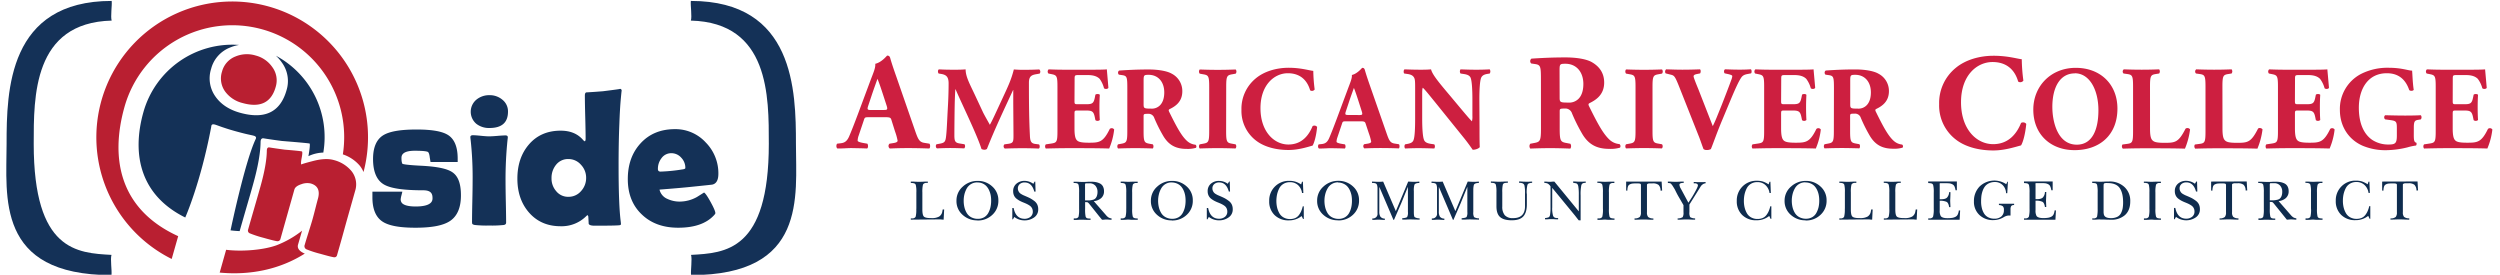
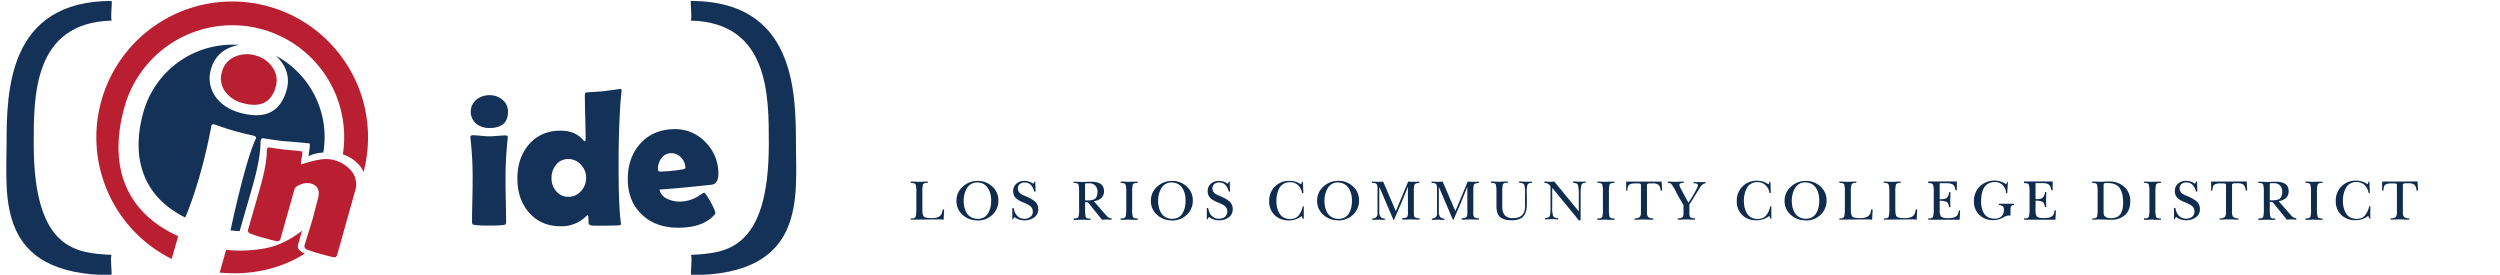
<svg xmlns="http://www.w3.org/2000/svg" id="Layer_1" data-name="Layer 1" viewBox="0 0 1316.3 144.67">
  <defs>
    <style>.cls-1{fill:#0f2c4e;}.cls-2{fill:#cd1f40;}.cls-3{fill:#143157;}.cls-4{fill:#231f20;}.cls-5{fill:#b91f31;}</style>
  </defs>
  <title>Artboard 1</title>
  <path class="cls-1" d="M482.48,109.94v-8.57a15.24,15.24,0,0,0-.3-4,1.35,1.35,0,0,0-.93-.85,6.43,6.43,0,0,0-1.7-.19V95.6c.5,0,1.22,0,2.18.06s1.7.06,2.17.06,1.27,0,2.31-.06,1.8-.06,2.31-.06v.69h-1.06a2.3,2.3,0,0,0-.85.28,1.3,1.3,0,0,0-.67.73,16.06,16.06,0,0,0-.3,4v9c0,1.94.26,3.18.79,3.72s1.75.81,3.68.81h.27a7.82,7.82,0,0,0,4-.76,3.67,3.67,0,0,0,1.14-1.08,3.6,3.6,0,0,0,.53-1.14c.08-.35.18-.87.3-1.58h.77l-.28,5.38c-.73,0-1.25-.09-1.58-.13q-2.62,0-15.71.13V115h1.07a2.17,2.17,0,0,0,.85-.27,1.3,1.3,0,0,0,.67-.73,15.59,15.59,0,0,0,.3-4.09Zm32.15,6.1a11.21,11.21,0,0,1-7.79-2.91,9.53,9.53,0,0,1-3.24-7.41,9.68,9.68,0,0,1,3.33-7.47,11.31,11.31,0,0,1,7.82-3,11,11,0,0,1,7.69,2.93,9.57,9.57,0,0,1,3.22,7.34,9.92,9.92,0,0,1-3.16,7.58,11,11,0,0,1-7.87,3Zm0-20a6.3,6.3,0,0,0-5.6,3.15,12.7,12.7,0,0,0-1.23,3.09,13.85,13.85,0,0,0-.4,3.39,14.32,14.32,0,0,0,.4,3.51,10.38,10.38,0,0,0,1.23,3,5.94,5.94,0,0,0,2.31,2.19,7.21,7.21,0,0,0,3.47.85,6.54,6.54,0,0,0,3.4-.85,5.93,5.93,0,0,0,2.18-2.32,11.47,11.47,0,0,0,1.12-3,15.58,15.58,0,0,0,.35-3.4,15.86,15.86,0,0,0-.22-2.75,11.42,11.42,0,0,0-.79-2.55,7.88,7.88,0,0,0-1.36-2.19,5.92,5.92,0,0,0-2.08-1.53A6.5,6.5,0,0,0,514.63,96.06ZM533,115.47v-5.94h.7q1.13,5.66,5.74,5.66a4.83,4.83,0,0,0,3.1-1,3.4,3.4,0,0,0,1.25-2.8,4,4,0,0,0-.38-1.7,3.78,3.78,0,0,0-1.14-1.34,11.23,11.23,0,0,0-1.41-.85c-.44-.23-1-.47-1.7-.76a19.7,19.7,0,0,1-2.1-.93,13.14,13.14,0,0,1-1.76-1.13,4.65,4.65,0,0,1-1.38-1.7,5.24,5.24,0,0,1-.47-2.24,5,5,0,0,1,1.7-4,6.38,6.38,0,0,1,4.32-1.51,7.84,7.84,0,0,1,4.59,1.56l.7-1.18h.33l.16,5.26h-.68q-1.27-4.8-5.1-4.8a3.73,3.73,0,0,0-2.54.85,2.94,2.94,0,0,0-1,2.35,2.8,2.8,0,0,0,.28,1.27,3.67,3.67,0,0,0,.58.92,3.93,3.93,0,0,0,1,.77,9.94,9.94,0,0,0,1,.54l1.16.5c1,.43,1.83.8,2.44,1.12a16.56,16.56,0,0,1,2,1.29,5.24,5.24,0,0,1,1.7,1.92,5.64,5.64,0,0,1,.55,2.55,5,5,0,0,1-2.17,4.35,8.61,8.61,0,0,1-5.1,1.54,8.72,8.72,0,0,1-5.31-1.81l-.74,1.27Zm42.84-9.63,6.45,7.38a6.17,6.17,0,0,0,1.34,1.26,4.73,4.73,0,0,0,1.64.54v.69a12.94,12.94,0,0,1-1.37-.06,13,13,0,0,0-1.37-.06,8.78,8.78,0,0,0-1.15.06,7.18,7.18,0,0,1-1.13.06L578.83,114l-5-6.26-.39-.49a4.38,4.38,0,0,0-.36-.39s-.14-.12-.25-.22a.73.73,0,0,0-.37-.16l-.44-.05h-.68V110a17.19,17.19,0,0,0,.27,4.05,1.31,1.31,0,0,0,.38.6,1.28,1.28,0,0,0,.72.32,5.43,5.43,0,0,0,.69.09h.79v.7c-.45,0-1.14,0-2.09,0l-2.2-.08c-.5,0-1.26,0-2.27.07s-1.78.06-2.28.06V115h1.07a2.13,2.13,0,0,0,.84-.27,1.16,1.16,0,0,0,.64-.73,17.1,17.1,0,0,0,.27-4v-8.61a17.1,17.1,0,0,0-.27-4,1.5,1.5,0,0,0-.38-.61,1.41,1.41,0,0,0-.7-.32q-.35-.06-.69-.09h-.85v-.7c.56,0,1.43,0,2.6.06s2,.06,2.62.06c.42,0,1.07,0,1.93-.06s1.5-.06,1.93-.06a15.48,15.48,0,0,1,2.55.2,8.76,8.76,0,0,1,2.17.71,3.72,3.72,0,0,1,1.63,1.56,5.2,5.2,0,0,1,.57,2.54,4.63,4.63,0,0,1-1.54,3.68,6.81,6.81,0,0,1-3.85,1.54ZM571.3,97.6v7.93h2.17a10.77,10.77,0,0,0,1.7-.28,3,3,0,0,0,1.48-.68,3.53,3.53,0,0,0,.85-1.33,6.09,6.09,0,0,0,.36-2.16,4.84,4.84,0,0,0-1.13-3.32,4,4,0,0,0-3.13-1.24h-2c-.21.09-.32.47-.32,1.12ZM593,109.94v-8.57a15.68,15.68,0,0,0-.31-4,1.35,1.35,0,0,0-.92-.85,6.52,6.52,0,0,0-1.7-.19V95.6c.48,0,1.21,0,2.19.06s1.7.06,2.18.06l2.31-.08H599v.7h-1.07a2.13,2.13,0,0,0-.84.27,1.27,1.27,0,0,0-.67.73,15.22,15.22,0,0,0-.31,4V110a15.25,15.25,0,0,0,.31,4,1.35,1.35,0,0,0,.92.85,6.51,6.51,0,0,0,1.7.18v.7c-.47,0-1.19,0-2.17,0s-1.7,0-2.21-.08-1.27,0-2.3.07-1.78,0-2.29.06V115h1.06a2.12,2.12,0,0,0,.85-.27,1.33,1.33,0,0,0,.67-.73,15.52,15.52,0,0,0,.32-4.08Zm24,6.1a11.21,11.21,0,0,1-7.79-2.91,9.57,9.57,0,0,1-3.24-7.41,9.74,9.74,0,0,1,3.33-7.47,11.31,11.31,0,0,1,7.82-3,11.07,11.07,0,0,1,7.7,2.93,9.51,9.51,0,0,1,3.21,7.34,9.88,9.88,0,0,1-3.17,7.58,11,11,0,0,1-7.86,3Zm0-20a6.16,6.16,0,0,0-5.58,3.14,11.41,11.41,0,0,0-1.23,3.08,13.89,13.89,0,0,0-.42,3.4,14.74,14.74,0,0,0,.4,3.5,10.55,10.55,0,0,0,1.23,3,6,6,0,0,0,2.31,2.19,7.28,7.28,0,0,0,3.48.85,6.51,6.51,0,0,0,3.4-.85,5.86,5.86,0,0,0,2.17-2.3,11.49,11.49,0,0,0,1.13-3,16.63,16.63,0,0,0,.12-6.15,11.91,11.91,0,0,0-.77-2.55,8.48,8.48,0,0,0-1.37-2.19,6.1,6.1,0,0,0-2.07-1.48,6.6,6.6,0,0,0-2.8-.61Zm18.41,19.41v-5.94h.7c.75,3.77,2.66,5.66,5.75,5.66a4.83,4.83,0,0,0,3.1-1,3.42,3.42,0,0,0,1.24-2.8,4,4,0,0,0-.38-1.7,3.68,3.68,0,0,0-1.14-1.34,11.23,11.23,0,0,0-1.41-.85c-.44-.23-1-.47-1.7-.76a19.7,19.7,0,0,1-2.1-.93,12.53,12.53,0,0,1-1.76-1.13,4.65,4.65,0,0,1-1.38-1.7,5.24,5.24,0,0,1-.47-2.24,5,5,0,0,1,1.7-4,6.34,6.34,0,0,1,4.3-1.47,7.82,7.82,0,0,1,4.59,1.52l.71-1.18h.33l.15,5.26H647q-1.32-4.8-5.09-4.8a3.75,3.75,0,0,0-2.55.85,2.93,2.93,0,0,0-1,2.35,2.8,2.8,0,0,0,.28,1.27,3.63,3.63,0,0,0,.57.92,3.81,3.81,0,0,0,1,.77,10.94,10.94,0,0,0,1,.54l1.17.5c1,.43,1.82.8,2.43,1.12a15.84,15.84,0,0,1,2,1.29,5.15,5.15,0,0,1,1.7,1.92,5.64,5.64,0,0,1,.55,2.55,5,5,0,0,1-2.17,4.35,8.58,8.58,0,0,1-5.09,1.54,8.72,8.72,0,0,1-5.32-1.81l-.73,1.27Zm49.66-18.35.48-1.43H686l.24,5.94h-.7a6.82,6.82,0,0,0-2.11-4.16,6.05,6.05,0,0,0-4.3-1.52,6.23,6.23,0,0,0-3.39.9,5.89,5.89,0,0,0-2.21,2.38,13.52,13.52,0,0,0-1.12,3.14,16.61,16.61,0,0,0-.37,3.51,15.61,15.61,0,0,0,.38,3.4,11.57,11.57,0,0,0,1.18,3,5.75,5.75,0,0,0,2.21,2.22,6.64,6.64,0,0,0,3.4.85,6.78,6.78,0,0,0,2.7-.5,5,5,0,0,0,1.92-1.49,11.33,11.33,0,0,0,1.25-2.09,15.61,15.61,0,0,0,.85-2.61h.54v6.65h-.39l-.75-1.53a10.54,10.54,0,0,1-6.72,2.27,10.29,10.29,0,0,1-7.5-2.77,9.85,9.85,0,0,1-2.85-7.41,10.28,10.28,0,0,1,9.92-10.63h.71a10.64,10.64,0,0,1,3.17.43,13,13,0,0,1,3,1.45ZM704.53,116a11.21,11.21,0,0,1-7.79-2.91,9.53,9.53,0,0,1-3.24-7.41,9.74,9.74,0,0,1,3.33-7.47,11.31,11.31,0,0,1,7.82-3,11.08,11.08,0,0,1,7.7,2.93,9.56,9.56,0,0,1,3.21,7.34,9.92,9.92,0,0,1-3.17,7.58,11,11,0,0,1-7.86,3Zm0-20A6.23,6.23,0,0,0,699,99.21a11.63,11.63,0,0,0-1.24,3.09,13.86,13.86,0,0,0-.41,3.39,14.83,14.83,0,0,0,.4,3.51,10.67,10.67,0,0,0,1.23,3,6,6,0,0,0,2.31,2.19,7.24,7.24,0,0,0,3.47.85,6.51,6.51,0,0,0,3.4-.85,5.88,5.88,0,0,0,2.2-2.28,11.34,11.34,0,0,0,1.12-3,15.45,15.45,0,0,0,.35-3.4,15.86,15.86,0,0,0-.22-2.75,11.34,11.34,0,0,0-.79-2.54,7.88,7.88,0,0,0-1.36-2.19,6,6,0,0,0-2.07-1.49,6.62,6.62,0,0,0-2.81-.65Zm39.89,4.67v11c0,1.46.14,2.35.42,2.64a4.9,4.9,0,0,0,2.6.65v.69l-2.34-.07c-1,0-1.75-.05-2.22-.05s-1.27,0-2.29.07-1.79,0-2.3,0v-.69c1.46-.13,2.32-.34,2.59-.65a4.8,4.8,0,0,0,.42-2.64V98.49h-.06L737.78,107c-.44,1-1.07,2.44-1.91,4.39l-1.9,4.37h-.3l-7.38-17.25h-.06v12.79a5,5,0,0,0,.59,2.79,2.83,2.83,0,0,0,2.32,1v.7c-.36,0-.92,0-1.7-.06s-1.32-.07-1.7-.07-.84,0-1.58.07-1.24,0-1.61.06V115a2.43,2.43,0,0,0,2.74-2.76V99.34a5.56,5.56,0,0,0-.28-2,1.33,1.33,0,0,0-.92-.85,6.11,6.11,0,0,0-1.7-.18v-.7c.71,0,1.7.09,3.07.12a24.92,24.92,0,0,0,2.8-.12l6.68,15.56,6.5-15.56c.62,0,1.57.09,2.87.12s2.29-.08,3-.12v.73c-1.44,0-2.31.34-2.61,1a10.66,10.66,0,0,0-.28,3.33Zm31.3,0v11a4.91,4.91,0,0,0,.41,2.64,4.9,4.9,0,0,0,2.6.65v.69l-2.34-.07c-1,0-1.75-.05-2.21-.05s-1.28,0-2.3.07-1.79,0-2.3,0v-.69c1.46-.13,2.33-.34,2.6-.65a4.94,4.94,0,0,0,.41-2.64V98.49h-.06L769.07,107l-1.9,4.39c-.85,1.94-1.48,3.39-1.9,4.37H765l-7.37-17.25h-.06v12.79a5.1,5.1,0,0,0,.58,2.79,2.86,2.86,0,0,0,2.33,1v.7c-.37,0-.92,0-1.7-.06s-1.32-.07-1.7-.07-.85,0-1.58.07-1.25,0-1.61.06V115a2.43,2.43,0,0,0,2.73-2.76V99.34a5.55,5.55,0,0,0-.27-2,1.35,1.35,0,0,0-.92-.85,6.11,6.11,0,0,0-1.7-.18v-.7c.71,0,1.7.09,3.07.12a24.92,24.92,0,0,0,2.8-.12l6.68,15.56,6.5-15.56c.61,0,1.56.09,2.86.12s2.3-.08,3-.12v.73c-1.44,0-2.31.34-2.62,1a11,11,0,0,0-.27,3.33Zm28.2,1.31v5.62q0,4.25-1.85,6.32c-1.24,1.38-3.26,2.06-6.08,2.06s-4.84-.56-6.14-1.69-1.94-3-1.94-5.74v-7.26a15.68,15.68,0,0,0-.31-4,1.35,1.35,0,0,0-.92-.85,6.11,6.11,0,0,0-1.7-.18v-.7c.46,0,1.17,0,2.14.06s1.7.06,2.17.06,1.27,0,2.29-.06,1.8-.06,2.33-.06v.7h-.85a5.59,5.59,0,0,0-.7.09,1.55,1.55,0,0,0-.72.31,1.49,1.49,0,0,0-.39.62,17.07,17.07,0,0,0-.27,4v7.47a6.83,6.83,0,0,0,1.33,4.58,5.53,5.53,0,0,0,4.35,1.52q6.3,0,6.29-6.25V102a18.63,18.63,0,0,0-.3-4.35,1.71,1.71,0,0,0-1-1.13,5.18,5.18,0,0,0-1.83-.27v-.7c.41,0,1,0,1.76.06s1.36.06,1.76.06H805l1.7-.07v.69a3.8,3.8,0,0,0-2,.43,1.41,1.41,0,0,0-.48.67,15.72,15.72,0,0,0-.36,4.64Zm12.46,7.29V98.12A4.52,4.52,0,0,0,815,96.71a4.32,4.32,0,0,0-1.9-.42V95.6c.32,0,.8,0,1.44.06s1.12.06,1.44.06a9.49,9.49,0,0,0,1.2-.06,10.22,10.22,0,0,1,1.21-.06l12.82,15.63h.06v-8.49a27.11,27.11,0,0,0-.27-4.68c-.06-.21-.12-.42-.19-.62a1.17,1.17,0,0,0-.26-.44,3.83,3.83,0,0,0-.28-.29,1.14,1.14,0,0,0-.42-.19l-.42-.1c-.09,0-.28,0-.55-.09l-.59-.1v-.69c.36,0,.92,0,1.7.06s1.3.06,1.69.06h1.58l1.64-.08v.7h-.44a1.61,1.61,0,0,0-.44.06l-.35.07a.88.88,0,0,0-.36.14l-.28.23a1,1,0,0,0-.25.33,2.72,2.72,0,0,0-.19.47,23.74,23.74,0,0,0-.36,5.32V116h-1c-.45-.54-1.11-1.38-2-2.54L817.35,99h-.07V109.2a13.28,13.28,0,0,0,.46,4.44,3.62,3.62,0,0,0,.24.43,1.18,1.18,0,0,0,.32.31,3.14,3.14,0,0,0,.34.22,1.42,1.42,0,0,0,.4.12,1.59,1.59,0,0,1,.39.08,2.61,2.61,0,0,0,.48,0h.47v.7c-.38,0-1,0-1.74-.06s-1.37-.07-1.75-.07-.93,0-1.7.07a16.66,16.66,0,0,1-1.7.06v-.7a8,8,0,0,0,.89-.11l.72-.17a1.28,1.28,0,0,0,.67-.45,2.34,2.34,0,0,0,.33-.76,23.61,23.61,0,0,0,.28-4Zm27.59.61v-8.57a15.68,15.68,0,0,0-.31-4,1.35,1.35,0,0,0-.93-.85,6.4,6.4,0,0,0-1.69-.19V95.6c.48,0,1.21,0,2.18.06s1.7.06,2.19.06l2.31-.08H850v.7h-1.06a2.22,2.22,0,0,0-.85.27,1.32,1.32,0,0,0-.66.73,15.21,15.21,0,0,0-.3,4V110a15.24,15.24,0,0,0,.3,4,1.35,1.35,0,0,0,.93.85,6.42,6.42,0,0,0,1.7.18v.7c-.47,0-1.19,0-2.18,0s-1.7,0-2.2-.08-1.27,0-2.29.07-1.79,0-2.29.06V115h1.06a2.17,2.17,0,0,0,.85-.27,1.28,1.28,0,0,0,.66-.73,16,16,0,0,0,.31-4.08ZM874.88,95.6l.27,4.74h-.85a4,4,0,0,0-1.06-3,4.85,4.85,0,0,0-3.12-.79h-1.63a1.88,1.88,0,0,0-.53.07l-.4.15a.69.69,0,0,0-.3.23.64.64,0,0,0-.1.35v14.44a3.65,3.65,0,0,0,.63,2.46,4.14,4.14,0,0,0,2.75.76v.7c-.55,0-1.38,0-2.54-.06s-2-.07-2.55-.07-1.34,0-2.4.05l-2.43.08V115a4.16,4.16,0,0,0,2.75-.76,3.71,3.71,0,0,0,.62-2.46V97.37a.69.69,0,0,0-.17-.48.9.9,0,0,0-.56-.25,5.08,5.08,0,0,0-.67-.07h-1.16a16.64,16.64,0,0,0-2,.09,4.22,4.22,0,0,0-1.34.44,1.92,1.92,0,0,0-.94,1.13,6.82,6.82,0,0,0-.3,2.11h-.65V95.6Zm14.63,12.09v4a4.94,4.94,0,0,0,.41,2.64,4.9,4.9,0,0,0,2.6.65v.69c-.5,0-1.27,0-2.28-.06s-1.77-.06-2.27-.06-1.29,0-2.31.06-1.82.06-2.35.06V115a4.94,4.94,0,0,0,2.64-.66,4.67,4.67,0,0,0,.44-2.63V108l-2.8-4.83-.55-1c-.36-.71-.71-1.37-1-2s-.71-1.24-1.12-1.91a7.9,7.9,0,0,0-1-1.38,1.21,1.21,0,0,0-.47-.37,2.64,2.64,0,0,0-.68-.13,3.08,3.08,0,0,1-.61-.06V95.6c.46,0,1.16,0,2.08.06s1.6.06,2,.06,1.17,0,2.12-.06,1.7-.06,2.16-.06v.69c-1.51,0-2.27.33-2.27,1a5.06,5.06,0,0,0,.79,2.12l3.94,7.33,2-3.1c2-3.34,3-5.36,3-6a1,1,0,0,0-.05-.34.59.59,0,0,0-.15-.28l-.19-.17a.61.61,0,0,0-.26-.15l-.29-.1a1.32,1.32,0,0,0-.33-.08l-.32,0h-.61v-.69c.37,0,.91,0,1.63.06s1.26,0,1.63,0,.84,0,1.48,0,1.16-.06,1.5-.06v.69a2.72,2.72,0,0,0-1.46.52,3.91,3.91,0,0,0-.92.85c-.18.26-.47.71-.85,1.34ZM931.2,97.12l.49-1.43h.46l.23,5.94h-.69a6.89,6.89,0,0,0-2.12-4.16,6,6,0,0,0-4.29-1.58,6.24,6.24,0,0,0-3.4.9,5.93,5.93,0,0,0-2.2,2.38,13.1,13.1,0,0,0-1.13,3.14,16,16,0,0,0-.36,3.51,14.47,14.47,0,0,0,.38,3.4,11.55,11.55,0,0,0,1.17,3,5.78,5.78,0,0,0,2.22,2.22,6.57,6.57,0,0,0,3.39.85,6.79,6.79,0,0,0,2.71-.5A4.89,4.89,0,0,0,930,113.3a9.81,9.81,0,0,0,1.25-2.09,15.8,15.8,0,0,0,.85-2.6h.55v6.64h-.39l-.73-1.54a10.49,10.49,0,0,1-6.72,2.27,10.25,10.25,0,0,1-7.5-2.77,9.89,9.89,0,0,1-2.86-7.41,10.3,10.3,0,0,1,9.93-10.63c.23,0,.47,0,.71,0a10.64,10.64,0,0,1,3.17.43,13.22,13.22,0,0,1,3,1.52ZM950.65,116a11.22,11.22,0,0,1-7.8-2.91,9.52,9.52,0,0,1-3.23-7.41A9.68,9.68,0,0,1,943,98.25a11.31,11.31,0,0,1,7.82-3,11.06,11.06,0,0,1,7.69,2.93,9.52,9.52,0,0,1,3.22,7.34,9.89,9.89,0,0,1-3.18,7.58,11,11,0,0,1-7.85,3Zm0-20a6.16,6.16,0,0,0-5.59,3.14,11.74,11.74,0,0,0-1.23,3.08,14.39,14.39,0,0,0-.42,3.4,15.28,15.28,0,0,0,.4,3.5,10.55,10.55,0,0,0,1.23,3,6,6,0,0,0,2.31,2.19,7.17,7.17,0,0,0,3.48.85,6.51,6.51,0,0,0,3.4-.85,5.86,5.86,0,0,0,2.17-2.3,12.23,12.23,0,0,0,1.13-3,16.21,16.21,0,0,0,.34-3.4,14.94,14.94,0,0,0-.23-2.75,10.87,10.87,0,0,0-.77-2.55,8.48,8.48,0,0,0-1.37-2.19,6,6,0,0,0-2.07-1.48A6.66,6.66,0,0,0,950.65,96.06Zm20.72,13.88v-8.57a15.67,15.67,0,0,0-.3-4,1.34,1.34,0,0,0-.94-.85,6.4,6.4,0,0,0-1.69-.19V95.6c.48,0,1.21,0,2.17.06s1.7.06,2.17.06,1.28,0,2.31-.06,1.8-.06,2.31-.06v.69h-1.07a2.43,2.43,0,0,0-.85.28,1.27,1.27,0,0,0-.67.73,15.61,15.61,0,0,0-.3,4v9c0,2,.26,3.19.79,3.72s1.75.81,3.67.81h.28a7.86,7.86,0,0,0,4-.76,3.67,3.67,0,0,0,1.14-1.08,3.6,3.6,0,0,0,.53-1.14c.09-.35.19-.87.31-1.58H986l-.27,5.38c-.73,0-1.26-.09-1.58-.13q-2.61,0-15.71.13V115h1.06a2.29,2.29,0,0,0,.85-.27A1.33,1.33,0,0,0,971,114a15.6,15.6,0,0,0,.33-4.09Zm23.4,0v-8.57a15.68,15.68,0,0,0-.31-4,1.33,1.33,0,0,0-.92-.85,6.52,6.52,0,0,0-1.7-.19V95.6c.49,0,1.21,0,2.17.06s1.7.06,2.18.06,1.27,0,2.3-.06,1.8-.06,2.31-.06v.69h-1.06a2.43,2.43,0,0,0-.85.28,1.37,1.37,0,0,0-.67.73,15.18,15.18,0,0,0-.3,4v9c0,2,.26,3.19.79,3.72s1.75.81,3.68.81h.27a7.87,7.87,0,0,0,4.05-.76,3.53,3.53,0,0,0,1.13-1.08,3.6,3.6,0,0,0,.53-1.14c.08-.35.19-.87.31-1.58h.76l-.28,5.38c-.72,0-1.25-.09-1.57-.13q-2.62,0-15.72.13V115h1.07a2.29,2.29,0,0,0,.85-.27,1.28,1.28,0,0,0,.66-.73,15.6,15.6,0,0,0,.32-4.09Zm23.39-.06v-8.39a15.25,15.25,0,0,0-.31-4,1.31,1.31,0,0,0-.92-.85,7,7,0,0,0-1.7-.18v-.85h15.1v4.62h-.7a7.86,7.86,0,0,0-.59-2.08A2.43,2.43,0,0,0,1027.9,97a4.93,4.93,0,0,0-1.5-.46c-.72-.06-1.43-.09-2.15-.08h-2.18c-.47,0-.73,0-.77.12a10.46,10.46,0,0,0,0,1.12v7.2c1.9.08,3.18-.2,3.83-.85a4.43,4.43,0,0,0,1.12-2.9h.7c0,1.86-.08,3.24-.12,4.13s.08,2.06.12,3.77h-.7c-.2-1.48-.65-2.41-1.36-2.78a8.31,8.31,0,0,0-3.59-.56v5a5.72,5.72,0,0,0,.55,3.07c.56.77,1.86,1.14,3.88,1.09a14.48,14.48,0,0,0,2.19-.17,5.47,5.47,0,0,0,1.63-.53,2.58,2.58,0,0,0,1.23-1.23,6.3,6.3,0,0,0,.58-2.14h.69l-.27,4.89h-16.53v-.7h1.06a2.56,2.56,0,0,0,.85-.27,1.31,1.31,0,0,0,.66-.73,15.38,15.38,0,0,0,.34-4.06Zm39.05-14.1-.34,6h-.64a6.29,6.29,0,0,0-1.76-4.25,5.65,5.65,0,0,0-4.19-1.63,6.93,6.93,0,0,0-3,.63,5.7,5.7,0,0,0-2.08,1.59,8.14,8.14,0,0,0-1.28,2.37,13,13,0,0,0-.67,2.75,26,26,0,0,0-.16,2.93,13.85,13.85,0,0,0,.37,3.34,9.82,9.82,0,0,0,1.13,2.86,5.63,5.63,0,0,0,2.18,2.07,6.68,6.68,0,0,0,3.25.76,5.54,5.54,0,0,0,3.72-1.15,4.24,4.24,0,0,0,1.35-3.39,2.56,2.56,0,0,0-.56-2,3.52,3.52,0,0,0-2.06-.62v-.71h8v.71a1.69,1.69,0,0,0-1.52.51,3.31,3.31,0,0,0-.37,1.8v3.21h-1.32a3,3,0,0,0-.52.1l-.41.11a1.92,1.92,0,0,0-.45.18l-.43.19-.53.31a6.76,6.76,0,0,1-.62.34,10.43,10.43,0,0,1-4.77,1.16,10.2,10.2,0,0,1-7.35-2.72,9.4,9.4,0,0,1-2.86-7.18,10.85,10.85,0,0,1,3-7.81,11.19,11.19,0,0,1,14-1.19l.64-1.37Zm11.39,14.1v-8.39a16.13,16.13,0,0,0-.3-4,1.36,1.36,0,0,0-.93-.85,7,7,0,0,0-1.7-.18v-.85h15.1v4.62h-.7a7.52,7.52,0,0,0-.6-2.08,2.36,2.36,0,0,0-1.13-1.14,5,5,0,0,0-1.51-.46c-.71-.06-1.42-.09-2.14-.08h-2.19c-.46,0-.72,0-.75.12a7,7,0,0,0,0,1.12v7.2c1.9.08,3.17-.2,3.83-.85a4.43,4.43,0,0,0,1.12-2.9h.7c0,1.86-.08,3.24-.12,4.13s.08,2.06.12,3.77h-.7c-.21-1.48-.66-2.41-1.37-2.78a8.12,8.12,0,0,0-3.58-.56v5a5.84,5.84,0,0,0,.54,3.07c.57.77,1.86,1.14,3.89,1.09a14.58,14.58,0,0,0,2.19-.17,5.47,5.47,0,0,0,1.63-.53,2.65,2.65,0,0,0,1.22-1.19,6.41,6.41,0,0,0,.57-2.14h.71l-.28,4.89h-16.54V115h1.07a2.63,2.63,0,0,0,.85-.27,1.41,1.41,0,0,0,.67-.73,16.51,16.51,0,0,0,.33-4.09Zm35.86.06v-8.49a17.62,17.62,0,0,0-.28-4,1.53,1.53,0,0,0-.38-.62,1.28,1.28,0,0,0-.69-.31,5.74,5.74,0,0,0-.71-.09h-.8v-.76h1.9l1.92.08c.56,0,1.37,0,2.47-.06s1.91-.06,2.46-.06a11.28,11.28,0,0,1,8.08,2.77,9.79,9.79,0,0,1,3.19,7.71q0,4.74-2.84,7.25a10.7,10.7,0,0,1-7.64,2.38c-.59,0-1.49,0-2.69-.06s-2.11,0-2.72-.06-1.16,0-2.08.07-1.61,0-2.05,0V115h1.06a2.49,2.49,0,0,0,.85-.27,1.2,1.2,0,0,0,.65-.73,18.52,18.52,0,0,0,.3-4.07Zm3.12-12.36v14.21a3,3,0,0,0,.06.65,3.39,3.39,0,0,0,.15.77,1.88,1.88,0,0,0,.29.54c.53.77,1.7,1.16,3.4,1.16a7.48,7.48,0,0,0,3.22-.64,4.38,4.38,0,0,0,2-1.87,9.45,9.45,0,0,0,.91-2.6,18.24,18.24,0,0,0,.25-3.22c0-3.28-.6-5.79-1.82-7.54s-3.39-2.6-6.41-2.6a3.89,3.89,0,0,0-1.82.21,1.51,1.51,0,0,0-.19.93Zm24.13,12.36v-8.57a15.67,15.67,0,0,0-.3-4,1.39,1.39,0,0,0-.93-.85,6.48,6.48,0,0,0-1.7-.19V95.6c.49,0,1.22,0,2.19.06s1.7.06,2.19.06l2.3-.08h2.29v.7h-1.06a2.12,2.12,0,0,0-.85.27,1.3,1.3,0,0,0-.67.73,15.65,15.65,0,0,0-.31,4V110a15.68,15.68,0,0,0,.31,4,1.39,1.39,0,0,0,.92.85,6.51,6.51,0,0,0,1.7.18v.7c-.47,0-1.19,0-2.17,0s-1.7,0-2.2-.08-1.28,0-2.3.07-1.79,0-2.3.06V115h1.07a2.22,2.22,0,0,0,.85-.27,1.3,1.3,0,0,0,.67-.73,15.51,15.51,0,0,0,.3-4.08Zm12.94,5.53v-5.94h.7c.76,3.77,2.67,5.66,5.75,5.66a4.85,4.85,0,0,0,3.1-1,3.39,3.39,0,0,0,1.24-2.8,3.71,3.71,0,0,0-.38-1.7,3.59,3.59,0,0,0-1.14-1.34,11.23,11.23,0,0,0-1.41-.85c-.44-.23-1-.47-1.7-.76a19.7,19.7,0,0,1-2.1-.93,12.63,12.63,0,0,1-1.77-1.13,4.65,4.65,0,0,1-1.38-1.7,5.24,5.24,0,0,1-.47-2.24,5,5,0,0,1,1.7-4,6.34,6.34,0,0,1,4.3-1.47,7.84,7.84,0,0,1,4.59,1.54l.7-1.18h.41l.15,5.26h-.7c-.89-3.21-2.58-4.81-5.09-4.8a3.75,3.75,0,0,0-2.55.85,2.94,2.94,0,0,0-1,2.34,3,3,0,0,0,.27,1.28,3.85,3.85,0,0,0,.58.92,3.93,3.93,0,0,0,1,.77c.33.19.67.38,1,.54l1.17.5c1,.42,1.82.8,2.43,1.11a16.68,16.68,0,0,1,2,1.29,5.35,5.35,0,0,1,1.7,1.93,5.76,5.76,0,0,1,.54,2.55,5,5,0,0,1-2.17,4.35,8.92,8.92,0,0,1-10.41-.28l-.73,1.28Zm38.29-19.87.27,4.74h-.85a4.06,4.06,0,0,0-1.07-3,4.85,4.85,0,0,0-3.12-.79h-1.63a1.88,1.88,0,0,0-.53.07l-.4.15a.79.79,0,0,0-.31.23.62.62,0,0,0-.08.35v14.44a3.58,3.58,0,0,0,.62,2.46,4.14,4.14,0,0,0,2.75.76v.7c-.55,0-1.38,0-2.55-.06s-2-.07-2.54-.07-1.33,0-2.41.05l-2.43.08V115a4.17,4.17,0,0,0,2.76-.76,3.69,3.69,0,0,0,.62-2.46V97.37a.74.74,0,0,0-.17-.48.93.93,0,0,0-.56-.25,5.23,5.23,0,0,0-.68-.07h-1.15a16.64,16.64,0,0,0-2,.09,4.22,4.22,0,0,0-1.34.44,1.92,1.92,0,0,0-.94,1.13,7.14,7.14,0,0,0-.31,2.11h-.69V95.6Zm16.71,10.24,6.44,7.38a7,7,0,0,0,1.34,1.26,4.73,4.73,0,0,0,1.64.54v.69a13.13,13.13,0,0,1-1.37-.06,13,13,0,0,0-1.37-.06,8.86,8.86,0,0,0-1.15.06,7.17,7.17,0,0,1-1.12.06l-1.42-1.76-5.05-6.26-.4-.49a3.17,3.17,0,0,0-.34-.39l-.26-.22a.69.69,0,0,0-.36-.16l-.44-.05h-.69V110a16.68,16.68,0,0,0,.28,4.05,1.44,1.44,0,0,0,.37.6,1.28,1.28,0,0,0,.71.32,5.41,5.41,0,0,0,.71.09h.79v.7c-.45,0-1.15,0-2.1,0l-2.19-.08c-.51,0-1.26,0-2.27.07s-1.78.06-2.29.06V115h1.07a2.12,2.12,0,0,0,.85-.27,1.14,1.14,0,0,0,.64-.73,17.11,17.11,0,0,0,.28-4v-8.61a17.11,17.11,0,0,0-.28-4,1.4,1.4,0,0,0-.38-.61,1.34,1.34,0,0,0-.69-.32c-.24,0-.47-.07-.71-.09H1189v-.7c.57,0,1.45,0,2.62.06s2,.06,2.61.06,1.07,0,1.93-.06,1.5-.06,1.93-.06a15.65,15.65,0,0,1,2.55.2,8.76,8.76,0,0,1,2.17.71,3.72,3.72,0,0,1,1.63,1.56,5.1,5.1,0,0,1,.58,2.54,4.6,4.6,0,0,1-1.56,3.68,6.81,6.81,0,0,1-3.85,1.54Zm-4.56-8.24v7.93h2.17a10.77,10.77,0,0,0,1.7-.28,3,3,0,0,0,1.48-.68,3.53,3.53,0,0,0,.85-1.33,6.08,6.08,0,0,0,.35-2.16,4.75,4.75,0,0,0-1.13-3.32,4,4,0,0,0-3.13-1.24h-2c-.21.09-.32.45-.32,1.12Zm21.69,12.34v-8.57a15.24,15.24,0,0,0-.3-4,1.35,1.35,0,0,0-.93-.85,6.43,6.43,0,0,0-1.7-.19V95.6c.49,0,1.22,0,2.19.06s1.69.06,2.19.06l2.31-.08h2.27v.7h-1.06a2.17,2.17,0,0,0-.85.27,1.28,1.28,0,0,0-.66.73,15.65,15.65,0,0,0-.31,4V110a15.68,15.68,0,0,0,.31,4,1.33,1.33,0,0,0,.93.85,6.39,6.39,0,0,0,1.69.18v.7c-.46,0-1.19,0-2.17,0s-1.7,0-2.2-.08-1.27,0-2.29.07-1.79,0-2.29.06V115H1215a2.22,2.22,0,0,0,.85-.27,1.32,1.32,0,0,0,.66-.73,15.51,15.51,0,0,0,.3-4.08Zm29.82-12.82.48-1.43h.45l.25,5.94h-.7a6.88,6.88,0,0,0-2.11-4.16,6.06,6.06,0,0,0-4.3-1.58,6.26,6.26,0,0,0-3.4.9,5.87,5.87,0,0,0-2.2,2.38,13.54,13.54,0,0,0-1.13,3.14,16,16,0,0,0-.36,3.51,15,15,0,0,0,.38,3.4,11.55,11.55,0,0,0,1.17,3,5.78,5.78,0,0,0,2.22,2.22,6.61,6.61,0,0,0,3.4.85,6.78,6.78,0,0,0,2.7-.5,4.89,4.89,0,0,0,1.91-1.49,9.81,9.81,0,0,0,1.25-2.09,14.91,14.91,0,0,0,.85-2.6h.55v6.64h-.37l-.73-1.54a10.49,10.49,0,0,1-6.72,2.27,10.25,10.25,0,0,1-7.5-2.77,9.89,9.89,0,0,1-2.86-7.41,10.3,10.3,0,0,1,9.93-10.63c.23,0,.47,0,.71,0a10.64,10.64,0,0,1,3.17.43,13.37,13.37,0,0,1,3,1.52Zm26.28-1.52.27,4.74h-.85a4.1,4.1,0,0,0-1.07-3,4.86,4.86,0,0,0-3.13-.79h-1.63a1.86,1.86,0,0,0-.52.07l-.4.15a.79.79,0,0,0-.31.23.62.62,0,0,0-.08.35v14.44a3.58,3.58,0,0,0,.62,2.46,4.12,4.12,0,0,0,2.75.76v.7c-.55,0-1.39,0-2.51-.06s-2-.07-2.54-.07-1.33,0-2.41.05l-2.43.08V115a4.17,4.17,0,0,0,2.76-.76,3.69,3.69,0,0,0,.62-2.46V97.37a.65.65,0,0,0-.17-.48.93.93,0,0,0-.56-.25,5.23,5.23,0,0,0-.68-.07h-1.08a15,15,0,0,0-2,.09,4.22,4.22,0,0,0-1.34.44,1.92,1.92,0,0,0-.94,1.13,7.14,7.14,0,0,0-.31,2.11h-.69V95.6Z" />
-   <path class="cls-2" d="M457.25,61.72c-1.7,0-1.95.07-2.38,1.44l-2.81,8.35a8.25,8.25,0,0,0-.5,2.55c0,.43.93.85,2.95,1.22l2.16.37c.43.5.58,2.15-.14,2.54-2.55-.14-5.1-.14-8.14-.22-2.45,0-4.11.22-7.42.22-.79-.43-.72-1.94-.21-2.54l1.94-.23c1.7-.21,3.17-.78,4.39-3.6s2.59-6.33,4.54-11.51l6.55-17.58c1.7-4.53,2.88-7,2.67-9.14,3.45-.79,6.11-4.31,6.26-4.31.94,0,1.37.35,1.65,1.43.58,2.09,1.45,4.76,3.25,9.87L481.8,68.8c1.51,4.32,2.16,6,4.83,6.41l2.73.44c.43.35.58,2.08-.08,2.54-3.42-.12-7.34-.22-11.06-.22s-6.4.08-9.71.22a1.62,1.62,0,0,1-.39-2.27,1.55,1.55,0,0,1,.24-.27l2.3-.37c1.66-.28,1.95-.79,1.95-1.22a30.58,30.58,0,0,0-1.37-4.89L469.3,63c-.36-1.15-.94-1.29-3.46-1.29Zm8.21-3.82c1.65,0,2-.21,1.43-2.09L465,50c-1-3.09-2.31-7-3-8.49-.58,1.66-2,5.55-3.1,8.86l-1.8,5.4c-.64,1.94-.29,2.15,1.51,2.15Zm28.76-19.19c-.5-.5-.5-2,.18-2.19,2.13.13,4.82.19,7.88.19,2.07,0,3.89,0,6.14-.19,0,3.88,2.19,7.69,4.94,13.58l4.12,8.82c.56,1.25,2.82,5.19,3.7,6.79.85-1.5,1.81-3.44,3.5-7.13l3.19-6.88c3-6.44,4.57-9.76,5.94-15.14a55.65,55.65,0,0,0,6.19.19c2.07,0,4.94-.06,7.19-.19a1.55,1.55,0,0,1,.19,2.19l-1.81.32c-2.55.44-3.82,1.18-3.82,4.5,0,12.89.13,19.64.5,27.52.13,2.87.38,4.38,2.82,4.69l2,.26c.5.49.5,1.93-.12,2.18-2.88-.12-5.57-.19-8.64-.19-2.81,0-6.26.07-9.25.19a1.41,1.41,0,0,1-.38-2,1.37,1.37,0,0,1,.19-.22l1.88-.26c2.87-.37,2.87-1.13,2.87-4.94l-.12-16.3V47.4h-.09c-4.62,10-9.63,20.46-13.76,31a2,2,0,0,1-1.25.43,3.27,3.27,0,0,1-1.62-.37c-2.45-7.75-10.14-23.27-13.64-31.42H503c-.25,4.07-.31,6.8-.37,10.07-.06,4.07-.13,10.33-.13,14.08,0,3.13.38,4,2.88,4.37l2.44.39a1.76,1.76,0,0,1-.13,2.18c-2.31-.1-5-.19-7.4-.19-2,0-4.38.07-6.88.19-.85-.25-.85-1.88-.25-2.18l1.12-.2c3.2-.56,3.57-.93,3.94-4.81.32-3.07.51-8.49.85-14.44.26-4.18.39-9.25.39-12.62,0-3.57-1.39-4.51-3.88-4.95ZM565.74,53c0,1.75.07,1.88,1.76,1.88h4.31c3.25,0,4-.44,4.63-3.44l.31-1.57c.43-.49,2-.49,2.32.07-.13,2-.2,4.24-.2,6.62s.07,4.64.2,6.63a1.8,1.8,0,0,1-2.32.07l-.31-1.56c-.63-3-1.38-3.51-4.63-3.51H567.5c-1.7,0-1.76.07-1.76,1.94v7.45c0,2.87.25,4.88,1,5.94s2,1.62,6.57,1.62c5.45,0,7.57-.19,11-7.25a1.52,1.52,0,0,1,2.15.09,1.84,1.84,0,0,1,.17.22,35.73,35.73,0,0,1-2.62,10c-3.32-.12-9.34-.19-14.44-.19h-8.18c-3,0-6.06.07-10.75.19a1.79,1.79,0,0,1,0-2.19l2.93-.44c2.82-.44,3.2-.85,3.2-6.57V45.66c0-5.7-.38-6.08-3.2-6.64l-1.56-.31a1.57,1.57,0,0,1,.13-2.19c2.94.13,6,.19,9,.19h13.25c4,0,7.58-.06,8.39-.19.06,1,.49,5.51.81,9.7-.25.68-1.7.84-2.31.24A14.45,14.45,0,0,0,579,41.53c-1.19-1.19-3.06-2-6.13-2h-5c-2.07,0-2.07.13-2.07,2.45Zm27.82-6.13c0-6.25-.12-6.94-2.76-7.32l-1.69-.24a1.44,1.44,0,0,1-.06-2l.18-.16c4.7-.32,9.57-.57,15.52-.57,5.31,0,9.88.85,12.26,2.25a10.26,10.26,0,0,1,5.5,9.26c0,5.56-3.75,7.94-6.63,9.34-.63.31-.63.69-.32,1.38,4.14,8.38,6.7,13.07,9.7,15.63a7.66,7.66,0,0,0,4.2,1.76,1.18,1.18,0,0,1,.24,1.62,15,15,0,0,1-4.94.57c-5.76,0-9.34-2.07-12.13-6.57a78.56,78.56,0,0,1-4.88-9.7,3.17,3.17,0,0,0-3.32-2.19c-2.19,0-2.31.13-2.31,1.37v7.7c0,5.75.38,6.2,3.19,6.7L607,76a2,2,0,0,1,0,2.18c-3.32-.12-6.19-.18-9.2-.18s-5.88.06-9.13.18a1.77,1.77,0,0,1,0-2.18l1.7-.31c2.81-.5,3.18-1,3.18-6.7Zm8.57,7.94c0,2.19.19,2.38,3.87,2.38a6,6,0,0,0,4.76-1.75c1.06-1.06,2.25-3.06,2.25-6.79,0-5.63-3.31-9.26-8.2-9.26-2.54,0-2.68.19-2.68,3.2Zm43.45,14.08c0,5.88.37,6.32,3.25,6.79l1.75.32a1.77,1.77,0,0,1-.06,2.18c-3.39-.12-6.44-.19-9.34-.19s-6.13.07-9.51.19a1.77,1.77,0,0,1,0-2.18l1.75-.32c2.88-.5,3.25-.94,3.25-6.79v-23c0-5.88-.37-6.32-3.25-6.79l-1.75-.32a1.79,1.79,0,0,1,0-2.19c3.4.13,6.51.19,9.51.19s6.06-.06,9.44-.19a1.76,1.76,0,0,1,0,2.19l-1.75.32c-2.87.5-3.25.93-3.25,6.79Zm45.89-31.53a86.09,86.09,0,0,0,.73,9.76,1.72,1.72,0,0,1-2.38.44c-1.7-5.81-5.7-9-11.76-9-6.95,0-14.39,6-14.39,18.39s7.2,19.14,14.7,19.14,11-5.44,12.74-9.69a1.8,1.8,0,0,1,2.38.44c-.44,4.63-1.5,8.38-2.38,9.81-3.4,1-7.81,2.32-12.69,2.32-6.14,0-12.38-1.43-16.83-4.75a19.65,19.65,0,0,1-7.94-16.39,20.69,20.69,0,0,1,7.56-16.58c4.44-3.69,10.83-5.57,17.33-5.57s11.06,1.52,12.93,1.63Zm17.18,26.52c-1.49,0-1.7.07-2.06,1.26l-2.44,7.25a7.49,7.49,0,0,0-.44,2.25c0,.38.85.76,2.55,1.07l1.87.31c.38.44.5,1.87-.12,2.19-2.19-.12-4.44-.12-7.08-.19-2.12,0-3.56.19-6.43.19-.69-.38-.63-1.7-.19-2.19l1.7-.19c1.5-.19,2.76-.69,3.82-3.13s2.25-5.5,3.94-10l5.69-15.28c1.44-3.94,2.5-6.13,2.32-7.94,3-.7,5.31-3.76,5.44-3.76.81,0,1.18.31,1.43,1.25.51,1.81,1.25,4.13,2.81,8.57L730,70c1.31,3.76,1.87,5.19,4.19,5.57l2.38.38c.37.3.5,1.81-.07,2.18-3-.12-6.38-.19-9.63-.19s-5.56.07-8.49.19a1.42,1.42,0,0,1-.3-2l.18-.2,2-.32c1.43-.25,1.69-.68,1.69-1.07a27.25,27.25,0,0,0-1.19-4.24L719,65c-.32-1-.85-1.13-3-1.13Zm7.13-3.31c1.45,0,1.75-.19,1.26-1.82l-1.63-5.09c-.85-2.69-2-6.07-2.55-7.38-.5,1.43-1.75,4.81-2.69,7.69l-1.56,4.69c-.56,1.7-.25,1.88,1.32,1.88ZM779,67.36c0,4.07,0,8,.13,10.07-.44.75-2.19,1.43-3.7,1.43-.06,0-2.12-3.18-5.09-6.79L755.92,54.2c-3.62-4.44-5.69-7.08-6.79-8-.32.62-.32,1.7-.32,4v12.1c0,5.09.26,9.76,1,11.45.56,1.31,2,1.75,3.62,2l1.75.25a2,2,0,0,1,0,2.19c-3.39-.12-5.87-.19-8.38-.19-2.31,0-4.63.07-7,.19a2,2,0,0,1,0-2.19l1.06-.19c1.7-.31,2.94-.75,3.39-2.06.69-1.7.85-6.38.85-11.45V46.4c0-3.39-.06-4.44-.44-5.31-.5-1.06-1.37-1.81-3.56-2.13l-1.75-.25c-.45-.5-.38-2,.24-2.19,3,.13,6.07.19,8.64.19,2.12,0,3.94-.06,5.25-.19.62,2.82,4.69,7.57,10.32,14.26L769,57c2.75,3.26,4.56,5.45,6,6.88a8.58,8.58,0,0,0,.25-2.81V52.41c0-5.1-.25-9.76-.94-11.45-.56-1.31-1.93-1.75-3.62-2l-1.7-.25a2,2,0,0,1,0-2.19c3.39.13,5.81.19,8.38.19,2.31,0,4.57-.06,7-.19a2,2,0,0,1,0,2.19l-1.13.19c-1.62.25-2.81.75-3.39,2.06-.69,1.7-.94,6.38-.94,11.45Zm32.33-25.23c0-7.2-.15-8-3.18-8.42l-1.94-.29a1.67,1.67,0,0,1,.14-2.55c5.41-.35,11-.64,17.83-.64,6.12,0,11.37.93,14.11,2.59,4.17,2.45,6.34,6,6.34,10.65,0,6.41-4.32,9.15-7.64,10.8-.73.37-.73.8-.36,1.59,4.75,9.65,7.7,15,11.16,18a8.76,8.76,0,0,0,4.89,2,1.39,1.39,0,0,1,.29,1.88,17.54,17.54,0,0,1-5.69.64c-6.63,0-10.8-2.38-14-7.55A89.69,89.69,0,0,1,827.7,59.7a3.67,3.67,0,0,0-3.82-2.55c-2.55,0-2.67.14-2.67,1.58v8.89c0,6.62.43,7.13,3.68,7.7l1.94.37a2.35,2.35,0,0,1,0,2.55C823,78.09,819.7,78,816.24,78s-6.79.08-10.51.23a2.09,2.09,0,0,1,0-2.55l1.95-.37c3.24-.57,3.67-1.08,3.67-7.7Zm9.85,9.15c0,2.54.23,2.73,4.47,2.73a6.93,6.93,0,0,0,5.48-2c1.22-1.22,2.54-3.53,2.54-7.78,0-6.48-3.82-10.66-9.43-10.66-3,0-3.1.22-3.1,3.67Zm48.9,17.58c0,5.88.39,6.32,3.27,6.79l1.74.32a1.77,1.77,0,0,1-.06,2.18c-3.4-.12-6.45-.19-9.39-.19s-6.13.07-9.5.19a1.77,1.77,0,0,1,0-2.18l1.75-.32c2.88-.5,3.25-.94,3.25-6.79v-23c0-5.88-.37-6.32-3.25-6.79l-1.75-.32a1.79,1.79,0,0,1,0-2.19c3.4.13,6.51.19,9.5.19s6.07-.06,9.45-.19a1.76,1.76,0,0,1,0,2.19l-1.74.32c-2.88.5-3.27.93-3.27,6.79Zm37-6.38c-3.2,7.57-4.82,12.51-6.26,16a4.18,4.18,0,0,1-2.19.5,2.58,2.58,0,0,1-1.7-.5c-.69-1.7-1.75-5-2.63-7.12L884.21,45.89c-2.38-6-2.7-6.13-4.7-6.62l-2.5-.63a1.59,1.59,0,0,1,.25-2.13c3.19.07,5.26.19,8.49.19,2.88,0,5.56-.06,9.34-.19.5.38.43,1.57.06,2.13l-1.88.38c-1.12.25-1.56.62-1.56,1.18s1,3.13,2.55,6.88l5.5,14.08,2.06,5.26c.5-1.07,1.51-3.2,2.25-5.1l2.38-5.88c1.56-3.94,4.25-10.95,5-13.07a8,8,0,0,0,.63-2.25c0-.44-.5-.69-2-1.07l-2-.43c-.5-.5-.5-1.82.25-2.14,2.94.13,5.31.19,7.69.19,2.13,0,4-.06,5.82-.19.5.26.56,1.76.12,2.14l-1.63.31c-1.74.31-2.81.75-3.62,2.06-1.38,2.07-2.94,5.57-5.1,10.63ZM937.79,53c0,1.75.07,1.88,1.76,1.88h4.31c3.26,0,4-.44,4.63-3.44l.32-1.57c.43-.49,2-.49,2.3.07-.11,2-.18,4.24-.18,6.62s.07,4.64.18,6.63a1.77,1.77,0,0,1-2.3.07l-.32-1.56c-.63-3-1.37-3.51-4.63-3.51h-4.31c-1.7,0-1.76.07-1.76,1.94v7.45c0,2.87.26,4.88,1,5.94s2,1.62,6.58,1.62c5.44,0,7.56-.19,11-7.25a1.52,1.52,0,0,1,2.15.09,1.18,1.18,0,0,1,.17.22,35.41,35.41,0,0,1-2.63,10c-3.31-.12-9.34-.19-14.43-.19h-8.14c-3,0-6.07.07-10.76.19a1.79,1.79,0,0,1,0-2.19l2.94-.44c2.82-.44,3.19-.85,3.19-6.57V45.66c0-5.7-.37-6.08-3.19-6.64l-1.56-.31a1.57,1.57,0,0,1,.13-2.19c2.93.13,6,.19,9,.19h13.26c4,0,7.57-.06,8.38-.19.07,1,.5,5.51.85,9.7-.25.68-1.7.84-2.32.24a14.42,14.42,0,0,0-2.37-4.93c-1.19-1.19-3.06-2-6.13-2h-5c-2.06,0-2.06.13-2.06,2.45Zm27.82-6.13c0-6.25-.13-6.94-2.75-7.32l-1.7-.24a1.42,1.42,0,0,1-.08-2,1.24,1.24,0,0,1,.21-.18c4.68-.32,9.57-.57,15.51-.57,5.32,0,9.88.85,12.25,2.25A10.23,10.23,0,0,1,994.56,48c0,5.56-3.75,7.94-6.63,9.34-.63.31-.63.69-.31,1.38,4.12,8.38,6.69,13.07,9.69,15.63a7.66,7.66,0,0,0,4.19,1.76,1.18,1.18,0,0,1,.26,1.62,15.06,15.06,0,0,1-5,.57c-5.75,0-9.34-2.07-12.13-6.57a78.56,78.56,0,0,1-4.88-9.7,3.16,3.16,0,0,0-3.31-2.19c-2.19,0-2.32.13-2.32,1.37v7.7c0,5.75.37,6.2,3.19,6.7l1.7.31a2,2,0,0,1,0,2.18c-3.32-.07-6.19-.16-9.21-.16s-5.88.07-9.13.19a1.77,1.77,0,0,1,0-2.18l1.7-.32c2.82-.5,3.19-.94,3.19-6.7Zm8.57,7.94c0,2.19.18,2.38,3.88,2.38a6,6,0,0,0,4.75-1.75c1.06-1.06,2.25-3.06,2.25-6.79,0-5.63-3.31-9.26-8.19-9.26-2.55,0-2.69.19-2.69,3.2Zm90.32-23.59a93.83,93.83,0,0,0,.85,11.23,2,2,0,0,1-2.74.5c-1.94-6.69-6.55-10.29-13.53-10.29-8,0-16.56,6.79-16.56,21.17s8.28,22.07,16.91,22.07,12.74-6.26,14.69-11.16a2.09,2.09,0,0,1,2.75.51c-.51,5.32-1.7,9.64-2.75,11.3-3.89,1.08-9,2.67-14.61,2.67-7.06,0-14.26-1.66-19.37-5.48A22.58,22.58,0,0,1,1021,54.85a23.75,23.75,0,0,1,8.71-19.08c5.09-4.24,12.45-6.41,19.94-6.41S1062.33,31,1064.5,31.19Zm50.37,26c0,13.64-9.13,21.83-22.58,21.83-12.57,0-21.71-8.25-21.71-21.33,0-12.38,9.26-22,22.34-22S1114.87,44.47,1114.87,57.16Zm-22.45-18.58c-7.7,0-11.82,7.2-11.82,17.65,0,7.64,2.69,19.88,12.88,19.88,8.19,0,11.38-8,11.38-18.13C1104.86,47.28,1100.18,38.58,1092.42,38.58Zm39.61,29c0,3,.25,5,1.07,6s1.93,1.56,6.5,1.56c5.69,0,7.44-.19,11.13-7.44a1.66,1.66,0,0,1,2.38.38,38.69,38.69,0,0,1-2.69,10.13c-3.31-.12-9.34-.19-14.44-.19h-8.38c-2.87,0-6,.07-9.87.19a1.71,1.71,0,0,1-.2-2.19l2.39-.31c2.81-.37,3.18-.85,3.18-6.7V45.71c0-5.82-.37-6.38-3.18-6.75l-1.82-.26a1.41,1.41,0,0,1-.08-2,1.29,1.29,0,0,1,.21-.19c3.25.12,6.36.19,9.34.19s6.14-.06,9.26-.19a1.79,1.79,0,0,1,0,2.19l-1.63.26c-2.81.43-3.18.93-3.18,6.75Zm38.15,0c0,3,.25,5,1.07,6s1.93,1.56,6.5,1.56c5.7,0,7.45-.19,11.14-7.44.49-.63,1.94-.37,2.37.38a38.31,38.31,0,0,1-2.69,10.13c-3.31-.12-9.34-.19-14.44-.19h-8.38c-2.88,0-6,.07-9.88.19a1.7,1.7,0,0,1-.19-2.19l2.38-.31c2.81-.37,3.18-.85,3.18-6.7V45.71c0-5.82-.37-6.38-3.18-6.75l-1.82-.26a1.42,1.42,0,0,1-.08-2,1.29,1.29,0,0,1,.21-.19c3.25.12,6.36.19,9.34.19s6.13-.06,9.26-.19a1.79,1.79,0,0,1,0,2.19l-1.63.26c-2.82.43-3.19.93-3.19,6.75ZM1208.32,53c0,1.75.07,1.88,1.76,1.88h4.32c3.25,0,4-.44,4.63-3.44l.31-1.57c.43-.49,2-.49,2.31.07-.13,2-.19,4.24-.19,6.62s.06,4.64.19,6.63a1.78,1.78,0,0,1-2.31.07l-.31-1.56c-.63-3-1.38-3.51-4.63-3.51h-4.32c-1.69,0-1.75.07-1.75,1.94v7.45c0,2.87.25,4.88,1,5.94s2,1.62,6.57,1.62c5.44,0,7.57-.19,11-7.25a1.52,1.52,0,0,1,2.15.09,1.84,1.84,0,0,1,.17.22,35.41,35.41,0,0,1-2.63,10c-3.32-.12-9.35-.19-14.44-.19h-8.13c-3,0-6.07.07-10.76.19a1.79,1.79,0,0,1,0-2.19l2.94-.44c2.81-.44,3.19-.85,3.19-6.57V45.66c0-5.7-.38-6.08-3.19-6.64l-1.57-.31a1.57,1.57,0,0,1,.13-2.19c2.94.13,6,.19,9,.19h13.26c4,0,7.57-.06,8.38-.19.07,1,.51,5.51.85,9.7-.24.68-1.69.84-2.31.24a14.45,14.45,0,0,0-2.38-4.93c-1.19-1.19-3.06-2-6.12-2h-5c-2.07,0-2.07.13-2.07,2.45Zm62.59,18c0,2.63.13,3.89,1.32,4.13.25.26.18,1.32-.19,1.5a28.59,28.59,0,0,0-4.39.94,48.35,48.35,0,0,1-11,1.5,31,31,0,0,1-12.32-2.19C1237,73.86,1232,66.92,1232,57.92A20.72,20.72,0,0,1,1243,39a30.73,30.73,0,0,1,14.64-3.32c6.94,0,10.39,1.51,12.38,1.51.19,1.87.26,6.25.85,10.07-.24.68-1.93.75-2.38.12-2-5.87-5.94-8.82-11.76-8.82-9.94,0-14.75,8.26-14.75,18.15,0,8.94,3.06,14.25,7.13,17a15.36,15.36,0,0,0,8.57,2.38c3.56,0,4.31-.69,4.31-4.75V67.42c0-3.4-.37-3.76-3.4-4.19l-2.75-.37a1.42,1.42,0,0,1-.19-2,1.7,1.7,0,0,1,.19-.19c4.44.12,7.51.18,10.57.18s6.08-.06,8.2-.18a1.79,1.79,0,0,1,0,2.19l-1.44.24c-1.87.32-2.25.95-2.25,4.32Zm20.49-18c0,1.75.07,1.88,1.76,1.88h4.31c3.26,0,4-.44,4.63-3.44l.32-1.57c.43-.49,2-.49,2.31.07-.13,2-.19,4.24-.19,6.62s.06,4.64.19,6.63a1.78,1.78,0,0,1-2.31.07l-.32-1.56c-.63-3-1.37-3.51-4.63-3.51h-4.31c-1.7,0-1.76.07-1.76,1.94v7.45c0,2.87.26,4.88,1,5.94s2,1.62,6.56,1.62c5.44,0,7.57-.19,11-7.25a1.52,1.52,0,0,1,2.15.09,1.84,1.84,0,0,1,.17.22,35.76,35.76,0,0,1-2.64,10c-3.31-.12-9.34-.19-14.43-.19h-8.14c-3,0-6.06.07-10.75.19a1.79,1.79,0,0,1,0-2.19l2.93-.44c2.82-.44,3.2-.85,3.2-6.57V45.66c0-5.7-.38-6.08-3.2-6.64l-1.56-.31a1.57,1.57,0,0,1,.13-2.19c2.94.13,6,.19,9,.19h13.26c4,0,7.57-.06,8.38-.19.07,1,.5,5.51.85,9.7-.24.68-1.7.84-2.32.24a14.42,14.42,0,0,0-2.37-4.93c-1.19-1.19-3.07-2-6.13-2h-5c-2.06,0-2.06.13-2.06,2.45Z" />
  <path class="cls-3" d="M58.7,134.2c-18-1-40.95-2-40.95-58.45,0-24.81-.39-63.85,41.05-64.91-.68-2.13.28-8.07,0-10.35C4.31.49,3.47,47.77,3.47,75.75c0,27.64-5.92,69.1,55.23,69.1C59,142.52,58,136.38,58.7,134.2Z" />
  <path class="cls-3" d="M363.85,134.2c18-1,40.95-2,40.95-58.45,0-24.81.39-63.85-41.05-64.91.69-2.13-.28-8.07,0-10.35,54.5,0,55.33,47.28,55.33,75.26,0,27.64,5.92,69.1-55.23,69.1C363.59,142.52,364.52,136.38,363.85,134.2Z" />
  <path class="cls-4" d="M120.52,143.87h0Z" />
  <path class="cls-5" d="M127.65,54.23a16.09,16.09,0,0,1-9.08-6,11.75,11.75,0,0,1-1.67-10.54,11.69,11.69,0,0,1,7-7.92,15.72,15.72,0,0,1,10.75-.53,15.32,15.32,0,0,1,8.73,6.1,11.73,11.73,0,0,1,1.8,10.35Q141.7,58.19,127.65,54.23Z" />
  <path class="cls-3" d="M145.28,29.35a21.56,21.56,0,0,1,3.1,3.54,16.41,16.41,0,0,1,2.52,14.5Q146,64.9,126.25,59.33q-8.44-2.38-12.73-8.38a16.48,16.48,0,0,1-2.34-14.77,16.44,16.44,0,0,1,9.87-11.12,21.38,21.38,0,0,1,4.82-1.4A48.63,48.63,0,0,0,75.54,58.94c-6.46,22.88-1.26,44.07,22,55.58,0,0,8-17.93,13.61-47.39.1-.53.12-.89.17-1,.18-.65.81-.83,1.87-.53s2.72,1,5,1.72c2.89,1,7.08,2.15,10.23,2.94,2.31.58,4.06.89,5.21,1.21.94.27,1.32.72,1.14,1.37,0,.13-.17.43-.38.9-5.66,12.41-13,47.55-13,47.55,1.65.21,3.24.33,4.79.4.8-2.81,1.87-6.53,3.22-11.21,1.7-5.86,3-10.28,3.8-13.23q3.94-14,4-22.58a4.56,4.56,0,0,1,.12-.88,1.27,1.27,0,0,1,1.19-1c2.43.4,5.7.88,9.79,1.42,6.28.52,13.94,1.15,14.69,1.36.41.12-.11,4.06-.6,6.65a19.63,19.63,0,0,1,7.84-1.89A48.59,48.59,0,0,0,145.28,29.35Z" />
  <path class="cls-3" d="M266.18,95.66q0,3.61.15,10.8c.1,4.78.15,8.37.15,10.75,0,.7-.42,1.11-1.24,1.25a60,60,0,0,1-7.6.29,60.47,60.47,0,0,1-7.65-.29c-.73-.14-1.18-.35-1.35-.65a6,6,0,0,1-.1-1.49c0-2.29.05-5.72.15-10.31s.15-8,.15-10.35a181.37,181.37,0,0,0-1.09-22.46,9.63,9.63,0,0,1-.1-1c0-.66.45-1,1.34-1s2.34.1,4.25.3,3.34.29,4.3.29,2.4-.08,4.32-.24,3.36-.25,4.32-.25c.79,0,1.19.33,1.19,1a8.66,8.66,0,0,1-.1.94A202.67,202.67,0,0,0,266.18,95.66Zm1.29-36.91q0,8.64-9.73,8.64a10.74,10.74,0,0,1-6.91-2.18,8.3,8.3,0,0,1,.1-12.82,10.53,10.53,0,0,1,6.81-2.28,10.24,10.24,0,0,1,6.7,2.33A7.82,7.82,0,0,1,267.47,58.75Z" />
  <path class="cls-3" d="M327.34,48c0-.73-.13.37-.4,3.28q-.54,5.52-.84,14.11-.41,9.74-.4,22.15,0,20.52,1.14,29.21c.07.63.1,1,.1,1.19,0,.36-.24.58-.74.64q-1.79.26-13.16.25c-1.79,0-2.82-.34-3.08-1l-.2-3.78a1.61,1.61,0,0,0-.4-.79,3.22,3.22,0,0,0-.75.6,18.35,18.35,0,0,1-13.41,5.26q-10.47,0-16.79-7.35-6-7-6-17.68,0-10.83,5.92-17.84,6.26-7.44,16.88-7.45,7.5,0,11.68,4.77c.46.53.79.8,1,.8s.45-.43.45-1.29q0-3.83-.2-11.43t-.2-11.37c0-1,.26-1.51.79-1.64q3.18-.15,8.75-.6,9.93-1.24,8.79-1.24C327,46.73,327.34,47.14,327.34,48ZM308.61,93.62a9.82,9.82,0,0,0-2.73-6.88,8.67,8.67,0,0,0-6.6-3,8,8,0,0,0-6.49,3,10.88,10.88,0,0,0-2.4,7.08,10,10,0,0,0,2.43,6.8,8,8,0,0,0,6.46,3,8.57,8.57,0,0,0,6.65-3A10.1,10.1,0,0,0,308.61,93.62Z" />
  <path class="cls-3" d="M378.24,91.48c0,3.35-1.08,5.25-3.23,5.72-.37.06-3.79.43-10.28,1.09q-5.87.64-17.49,1.54a7.05,7.05,0,0,0,4.22,4.92,15,15,0,0,0,6.56,1.39,18.75,18.75,0,0,0,8.89-2.39l3.78-2.38q1,.5,3.5,5.06t2.46,5.82q0,.34-.75,1.14-6.06,6.51-18.82,6.51-11.83,0-19.08-6.91-7.46-7-7.45-18.72,0-11.43,6.66-18.73Q344.06,68,355.39,68a21.6,21.6,0,0,1,16.19,7A23.1,23.1,0,0,1,378.24,91.48Zm-17.39-3A7.71,7.71,0,0,0,358.67,83a6.91,6.91,0,0,0-5.22-2.34,6.27,6.27,0,0,0-5.17,2.64,9.07,9.07,0,0,0-1.88,5.71c0,.89.46,1.34,1.39,1.34a87.28,87.28,0,0,0,11.42-1.14C360.3,89.08,360.85,88.82,360.85,88.45Z" />
  <path class="cls-5" d="M138.3,15.51a58.94,58.94,0,0,1,42.22,65.77,20,20,0,0,1,8.94,6,14.12,14.12,0,0,1,1.94,3.3,71.52,71.52,0,1,0-101,45.77s3.41-12,3.42-12C63.36,110.46,57.74,84,65.57,56.22A58.94,58.94,0,0,1,138.3,15.51Z" />
  <path class="cls-5" d="M156.92,128.81l2.12-7.34a52.16,52.16,0,0,1-13.33,7.63c-6.87,2.52-18.23,3.48-26.65,2.42l-3.39,12c16.14,1.52,31.68-1.69,44.81-10C160.48,133.49,156,132,156.92,128.81Z" />
  <path class="cls-5" d="M177.47,134.32a1.43,1.43,0,0,1-1.76,1.11q-1.4-.19-7-1.78a56.18,56.18,0,0,1-7.38-2.39,1.81,1.81,0,0,1-.88-2.37c.42-1.5,1.11-3.74,2.06-6.75s1.64-5.26,2.07-6.79c.34-1.18.8-2.95,1.4-5.31s1.06-4.13,1.39-5.31q1.86-6.56-3.84-8.15a8.59,8.59,0,0,0-4.81.39Q155.51,98,155,99.8l-7.29,25.82a1.63,1.63,0,0,1-2,1.35q-1.73-.28-6.89-1.74a56.6,56.6,0,0,1-7.19-2.34,1.55,1.55,0,0,1-1-2q1.05-3.74,3.22-11.23t3.23-11.26q3.36-11.91,3.41-19.22a3.23,3.23,0,0,1,.11-.74,1.08,1.08,0,0,1,1-.85q3.1.51,8.33,1.21c5.34.44,8.34.75,9,.93.35.1.32,1.26-.1,3.46s-.44,3.36-.09,3.46c-.35-.1,1.67-.73,6.07-1.87s8-1.33,10.86-.53A17.85,17.85,0,0,1,185,90a11.16,11.16,0,0,1,2,10.46l-4.31,15.25c-.58,2.07-1.44,5.18-2.58,9.31S178.05,132.25,177.47,134.32Z" />
-   <path class="cls-3" d="M218.73,119.9c-8.46,0-14.17-1.08-17.45-3.31-3.45-2.34-5.2-6.6-5.2-12.67v-3h15.77l-.56,2.23a9.64,9.64,0,0,0-.25,1.28,2.9,2.9,0,0,0,.61,2.48c.74.83,2.59,1.81,7.22,1.81,8.86,0,8.86-3.3,8.86-4.39,0-2.15-.6-4.14-4.88-4.14-10.47,0-17.26-1-20.77-3.1-3.76-2.23-5.66-6.73-5.66-13.37,0-6,1.74-10.15,5.18-12.39,3.25-2.11,9.05-3.14,17.76-3.14,8.27,0,13.76,1,16.79,3.06,3.21,2.18,4.83,6.29,4.83,12.23V85.3h-14.3l-.4-2.39c-.2-1.89-.65-2.73-1-2.92s-1.61-.62-6.9-.62c-7,0-7,2.83-7,3.89,0,2.51.54,3,.54,3,.28.13,1.86.61,9.78,1,8.45.42,13.88,1.56,16.61,3.52,3,2.11,4.38,6.07,4.38,12.11,0,6.32-1.89,10.83-5.62,13.38C233.53,118.71,227.52,119.9,218.73,119.9Z" />
</svg>